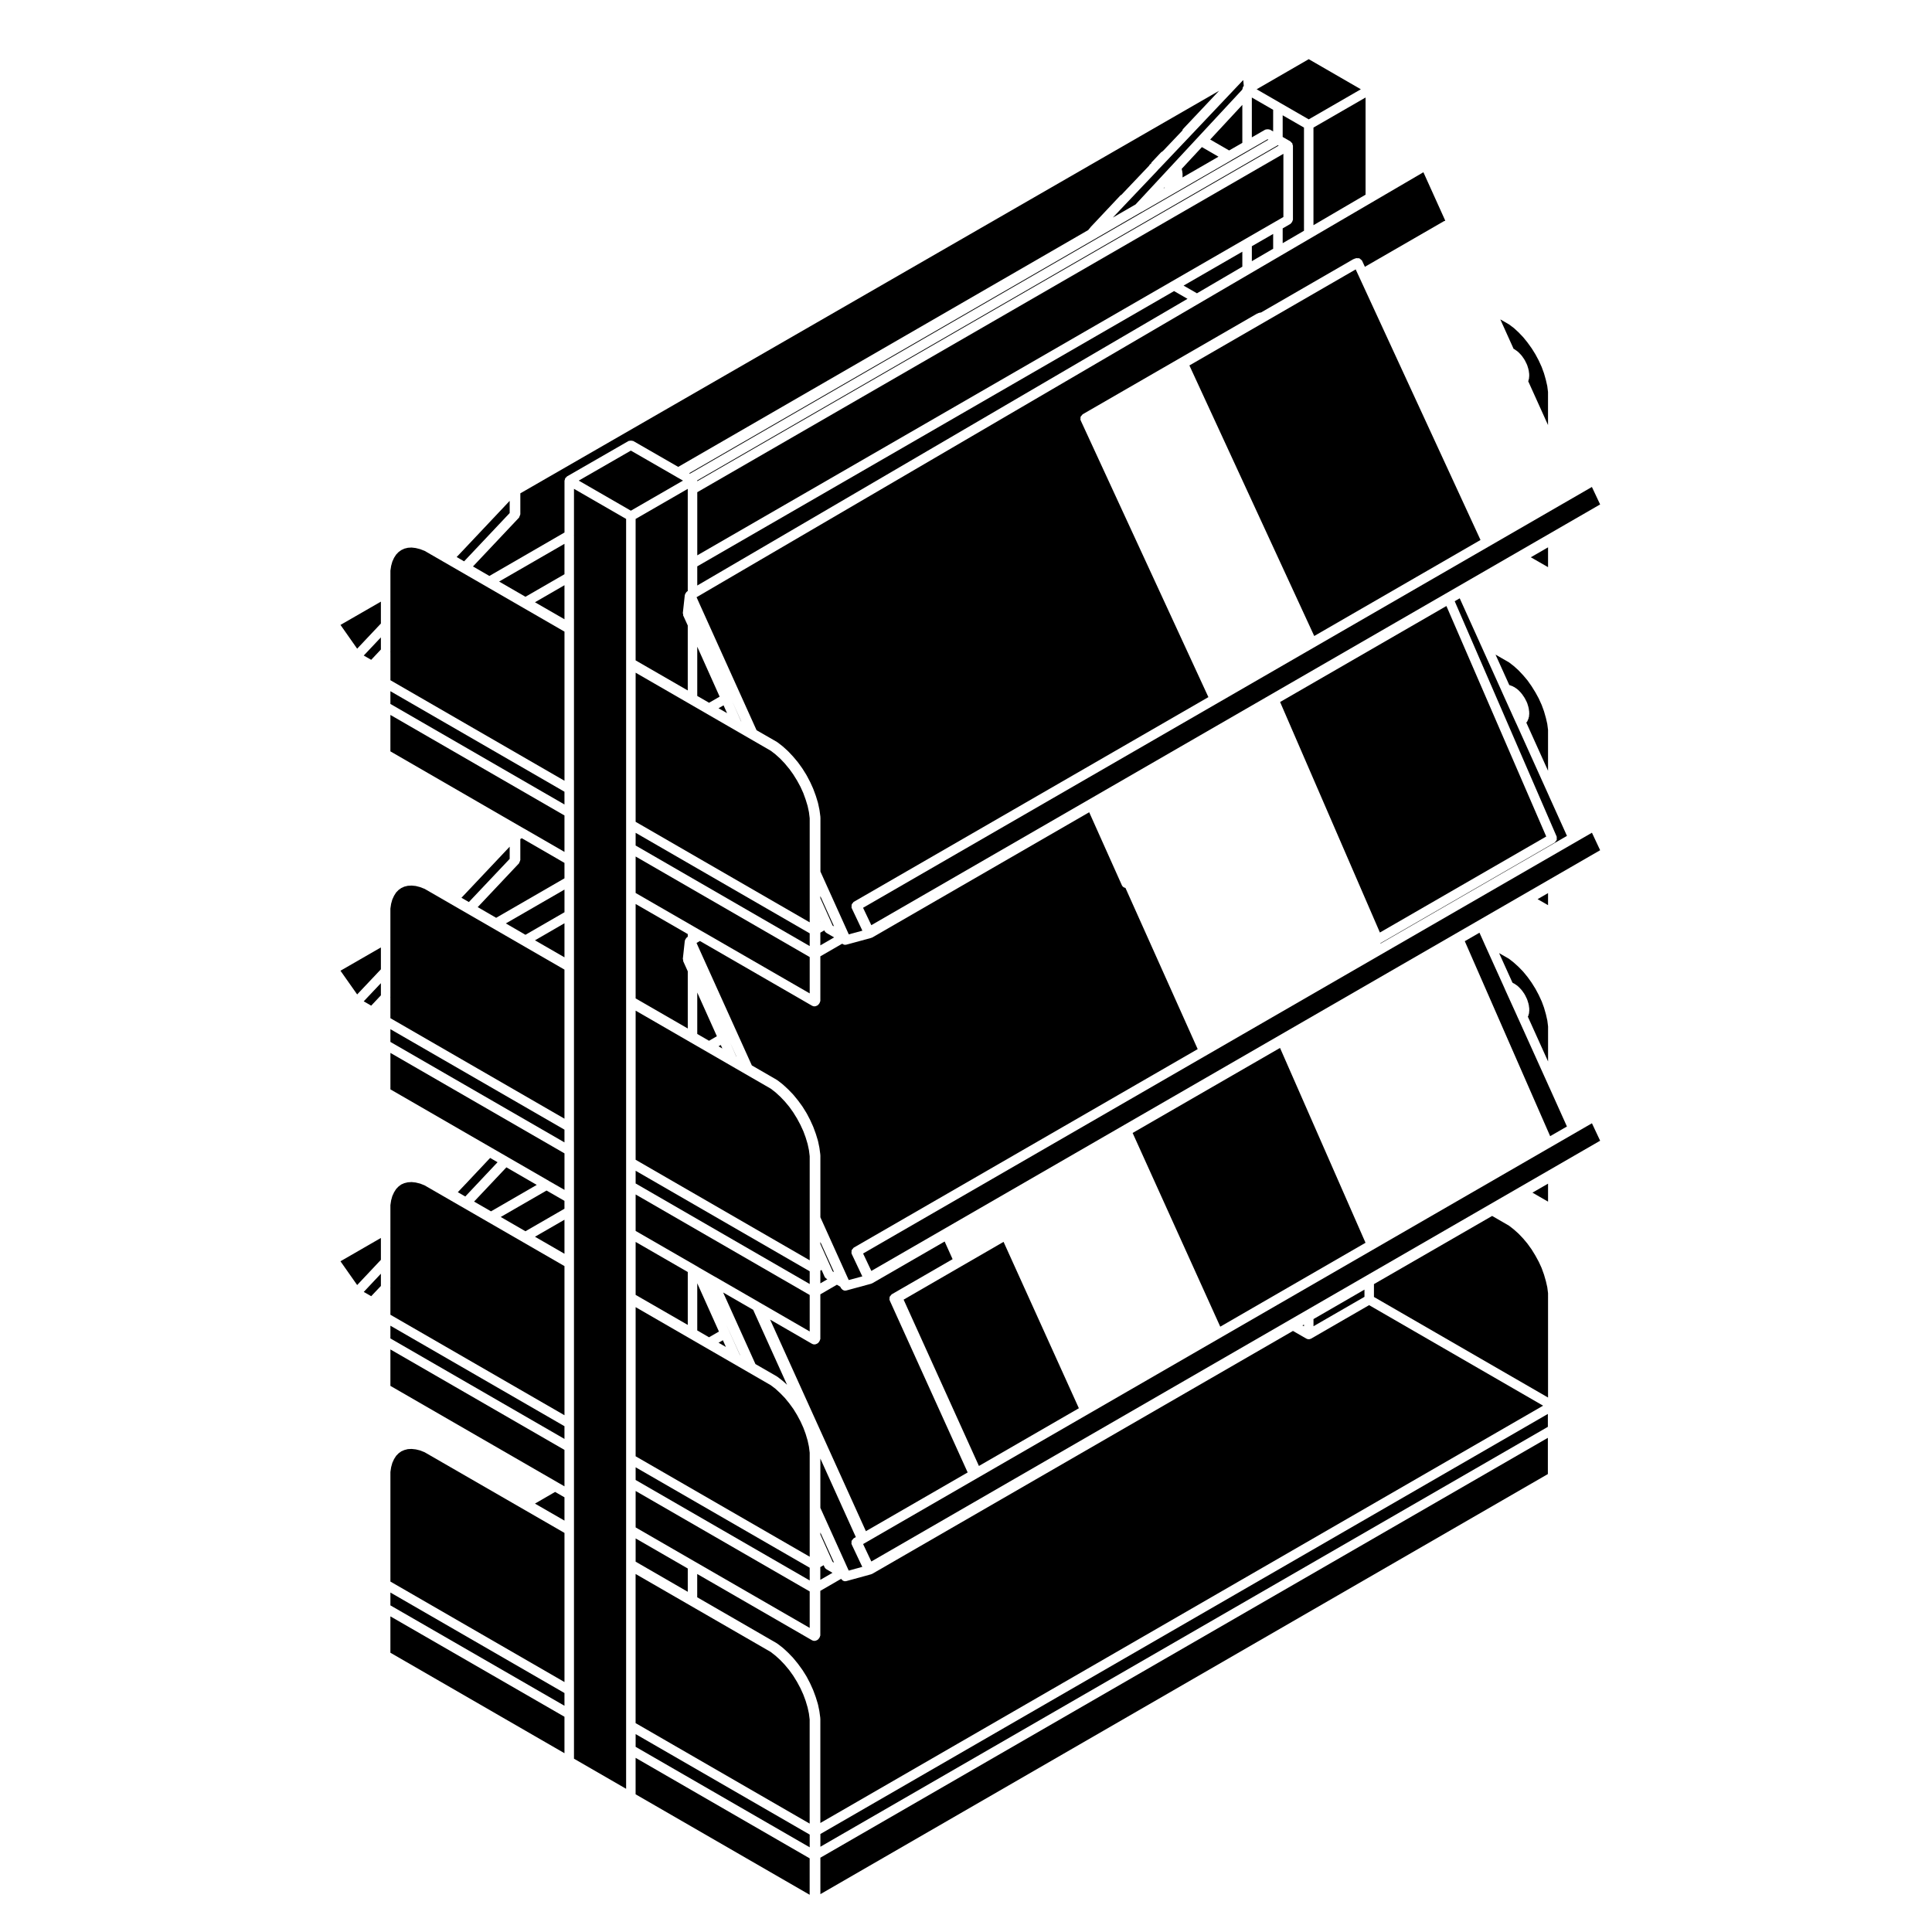
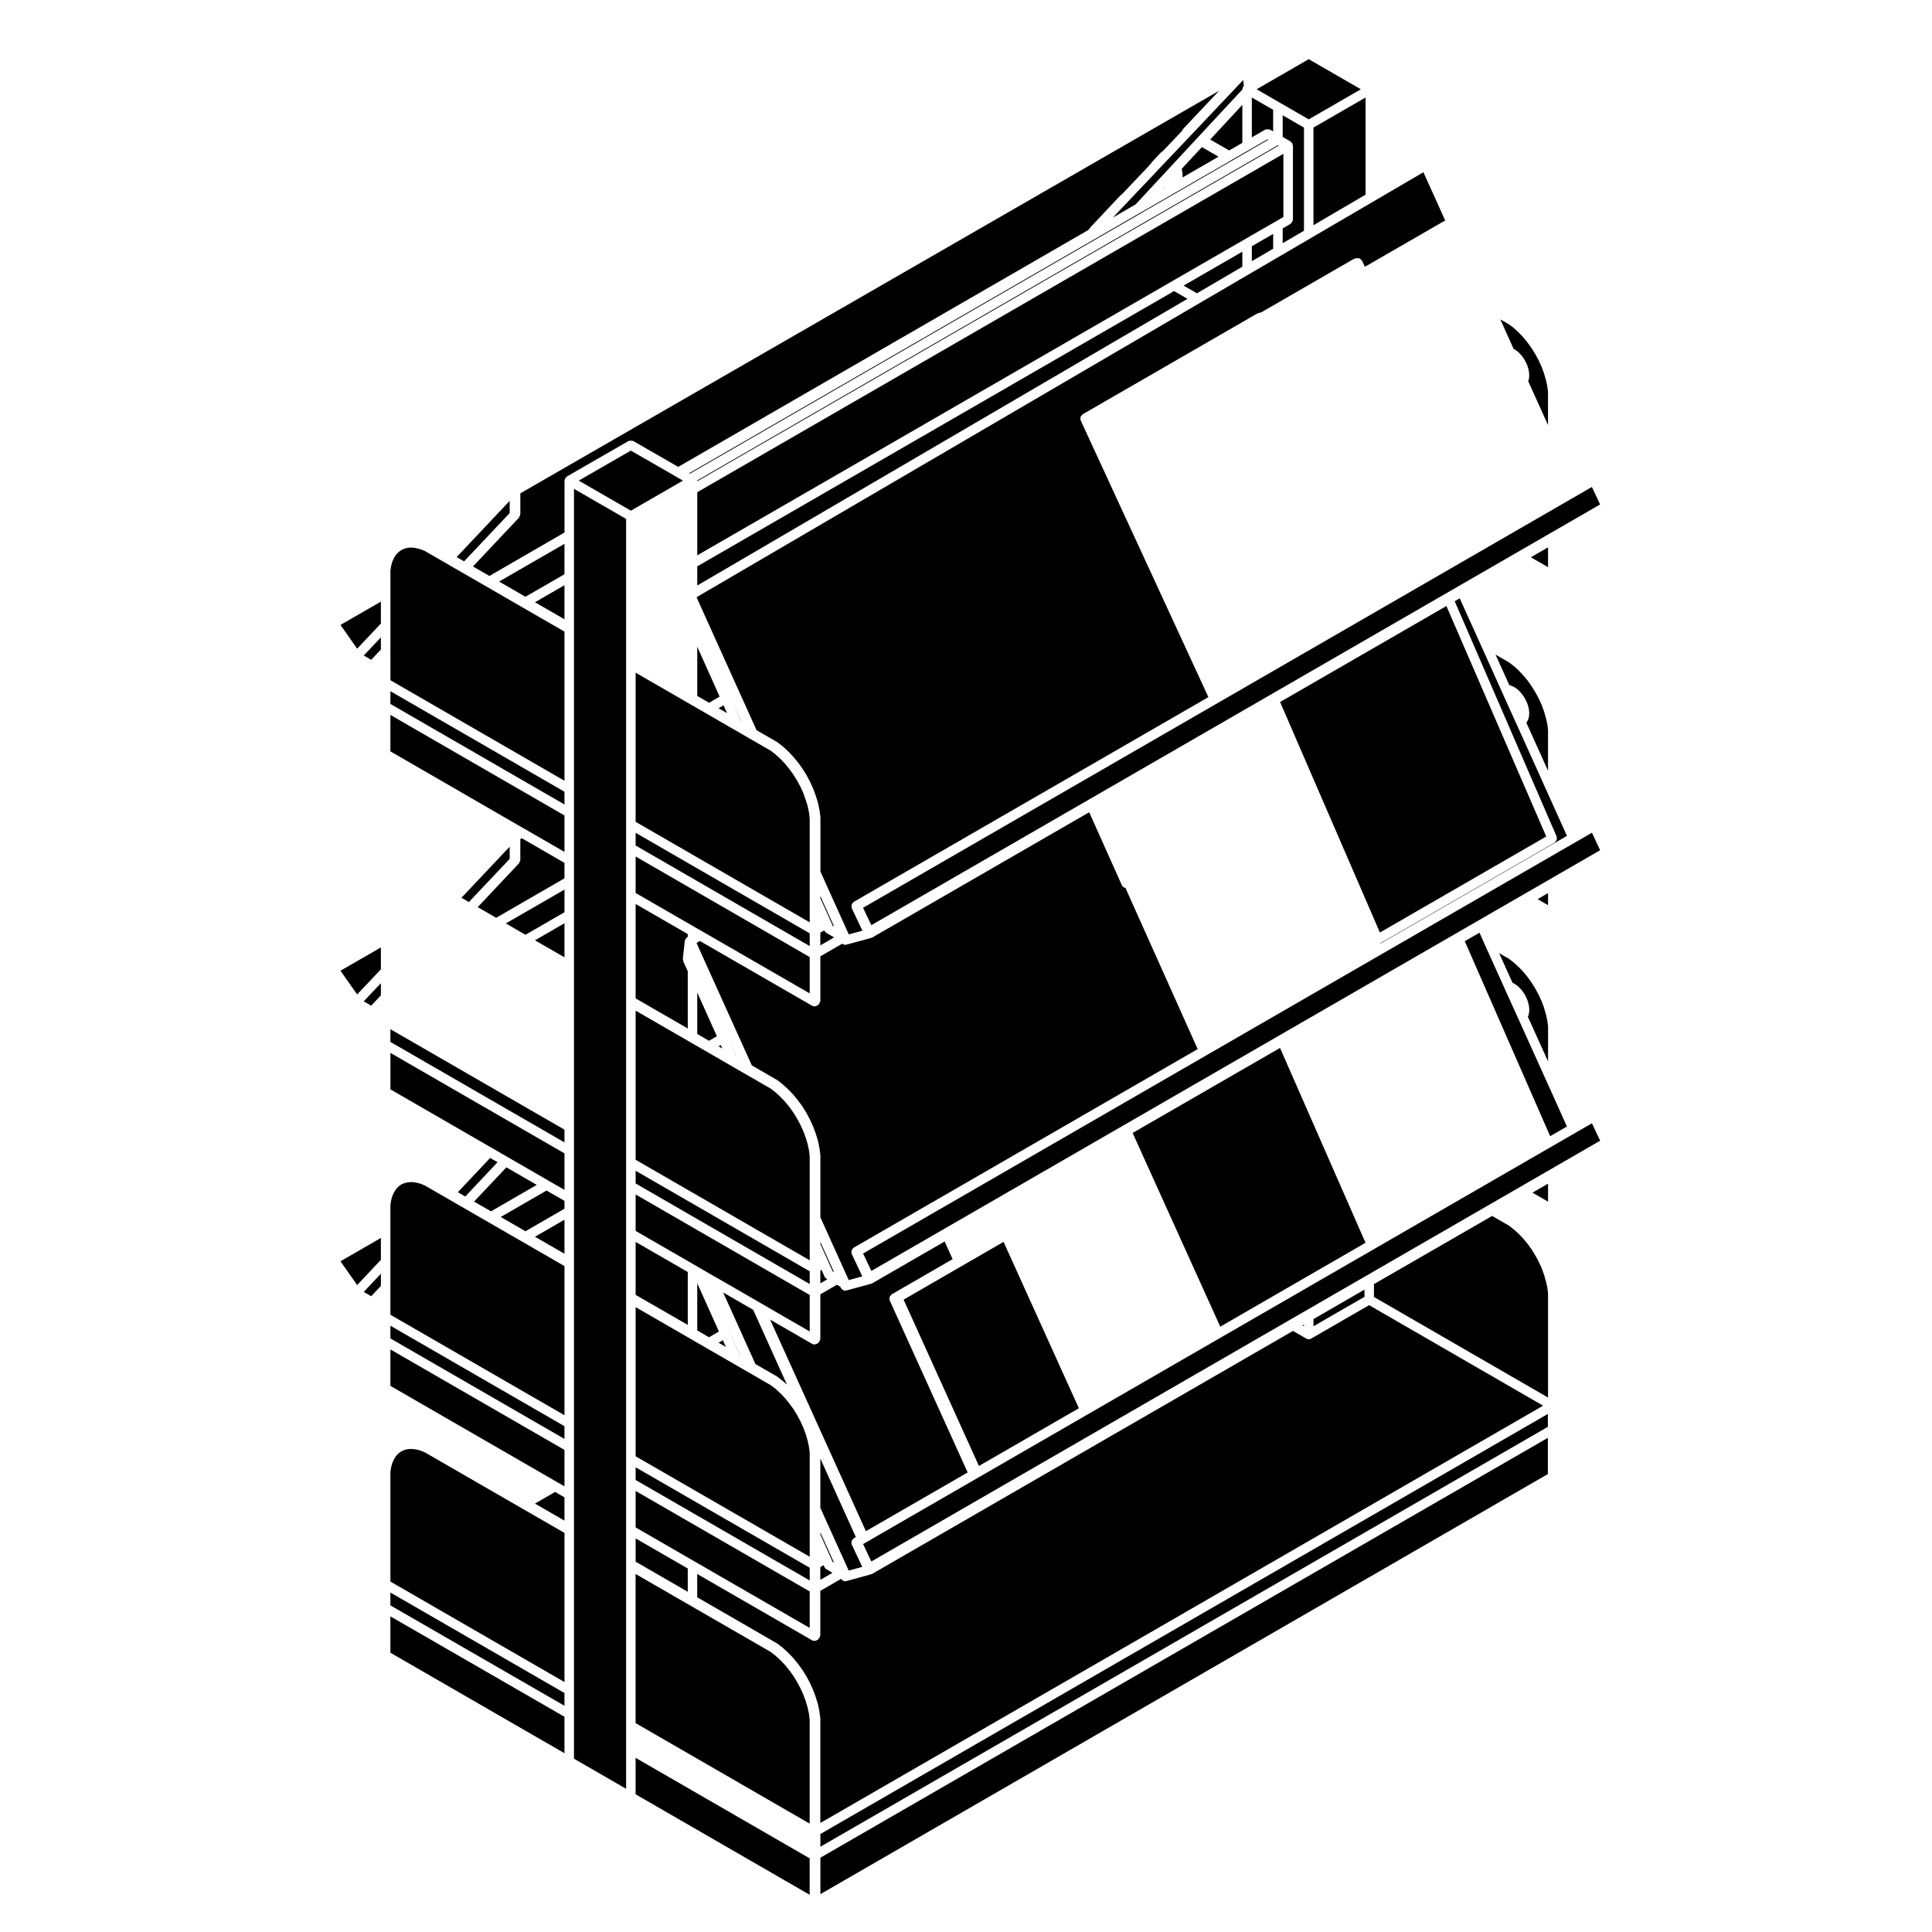
<svg xmlns="http://www.w3.org/2000/svg" fill="#000000" width="800px" height="800px" version="1.1" viewBox="144 144 512 512">
  <g>
    <path d="m310.72 260.85c0.152-0.066 0.297-0.066 0.465-0.066s0.309-0.004 0.457 0.059c0.059 0.023 0.117-0.004 0.172 0.023l11.922 6.863 108.7-62.785c0.031-0.039 0.016-0.098 0.051-0.125l0.258-0.281c0.016-0.023 0.039-0.035 0.055-0.059l0.105-0.109c0.023-0.031 0.012-0.082 0.039-0.105l8.004-8.508c0.004-0.004 0.012-0.004 0.016-0.012 0.055-0.055 0.141-0.055 0.207-0.102l7.371-7.758c0.098-0.242 0.281-0.402 0.504-0.551l0.012-0.012c0.047-0.086 0.047-0.18 0.105-0.258 0.012-0.012 0.004-0.023 0.016-0.035l0.152-0.156s0.004 0 0.004-0.004l2.414-2.562c0.086-0.09 0.207-0.082 0.301-0.137l0.051-0.055c0.023-0.035 0.004-0.082 0.031-0.105 0.047-0.055 0.117-0.055 0.168-0.102l5.019-5.289c0.004-0.012-0.004-0.023 0-0.035 0.012-0.02 0.035-0.02 0.047-0.039 0.051-0.102 0.016-0.203 0.102-0.293l0.203-0.215h0.004l-0.008-0.012 9.406-9.969-185.18 106.68v5.562c0 0.07-0.059 0.105-0.074 0.172-0.02 0.156-0.086 0.273-0.16 0.406-0.051 0.098-0.035 0.207-0.105 0.289l-12.211 12.949 4.348 2.516 19.906-11.512v-13.75c0-0.066 0.059-0.102 0.066-0.156 0.016-0.109 0.039-0.195 0.086-0.301 0.02-0.059-0.012-0.117 0.02-0.172 0.031-0.055 0.102-0.059 0.137-0.105 0.07-0.098 0.125-0.152 0.215-0.223 0.051-0.039 0.055-0.105 0.105-0.137l16.34-9.406c0.051-0.035 0.109-0.004 0.16-0.023z" />
    <path d="m296.11 285.37v0.473l-0.023 0.051 0.023 0.039v91.562l-0.016 0.043 0.016 0.035v232.5l13.816 7.977v-336.53l-13.816-7.973z" />
    <path d="m255.34 289.53-1.191-0.301-1.07-0.125-0.973 0.059-0.918 0.223-0.832 0.387-0.73 0.52-0.645 0.676-0.539 0.832-0.465 1.012-0.32 1.145-0.191 1.262v21.414l-0.027 0.059 0.016 0.062 0.012 0.02v7.492l46.129 26.641v-39.52l-37.051-21.395z" />
    <path d="m293.59 308.11v-9.023l-7.82 4.516z" />
    <path d="m283.25 302.15 10.34-5.969v-8.062l-17.32 9.996z" />
    <path d="m358.57 599.68-0.199-1.59-0.355-1.629-0.516-1.73-0.613-1.656-0.77-1.695-0.902-1.676-1.008-1.633-1.047-1.461-1.188-1.43-1.207-1.266-1.258-1.145-1.27-0.992-35.797-20.656v39.523l46.129 26.633z" />
    <path d="m323.5 270.51-0.004-0.004h-0.008l-0.32-0.188-0.004-0.004h-0.008l-0.023-0.023-0.027-0.016h-0.008l-0.031-0.016-0.004-0.004-0.004-0.008-0.379-0.219h-0.008l-11.484-6.613-13.816 7.953 13.816 7.969 13.809-7.969z" />
-     <path d="m312.45 606.93 46.129 26.625v-3.371l-46.129-26.629z" />
    <path d="m358.57 636.48-46.129-26.633v9.66l46.129 26.629z" />
    <path d="m276.7 466.51 6.547 3.785 10.34-5.969v-2.09l-4.746-2.731z" />
    <path d="m247.46 420.12 46.129 26.625v-3.371l-46.129-26.629z" />
    <path d="m247.46 432.69 26.824 15.492 4.219 2.43c0.004 0 0.004 0.004 0.004 0.012 0.004 0 0.012-0.004 0.016 0l0.102 0.059v0.004l10.363 5.984 0.387 0.211c0.031 0.016 0.031 0.055 0.059 0.074 0.012 0.004 0.023 0 0.035 0.004l4.125 2.367v-9.672l-46.129-26.625v9.66z" />
    <path d="m361.4 599.43v27.68l191.54-110.59-46.113-26.641-15.367 8.871h-0.012c-0.188 0.105-0.402 0.168-0.621 0.168-0.215 0-0.434-0.059-0.621-0.168h-0.012l-3.547-2.039-111.47 64.359c-0.016 0.012-0.035 0.004-0.051 0.016-0.012 0.004-0.012 0.016-0.02 0.02-0.051 0.023-0.105 0.02-0.16 0.039-0.023 0.012-0.035 0.039-0.066 0.051l-6.574 1.805c-0.109 0.031-0.227 0.047-0.332 0.047-0.258 0-0.5-0.098-0.711-0.238-0.07-0.051-0.105-0.125-0.168-0.191-0.07-0.07-0.141-0.125-0.191-0.211l-5.512 3.184v11.844c0 0.07-0.066 0.105-0.074 0.172-0.02 0.16-0.09 0.281-0.172 0.422-0.09 0.145-0.156 0.266-0.297 0.363-0.051 0.039-0.055 0.109-0.109 0.141l-0.289 0.156c-0.004 0-0.012 0.004-0.012 0.004l-0.012 0.004c-0.191 0.105-0.398 0.156-0.605 0.156-0.215 0-0.434-0.055-0.629-0.168l-30.426-17.562v6.172l21.105 12.188c0.031 0.016 0.031 0.055 0.055 0.074 0.023 0.016 0.055 0 0.082 0.02l1.371 1.047c0.02 0.016 0.016 0.039 0.031 0.055 0.02 0.016 0.047 0.004 0.059 0.02l1.32 1.215c0.012 0.012 0.004 0.023 0.016 0.035 0.012 0.012 0.031 0.004 0.039 0.016l1.289 1.336c0.016 0.016 0.012 0.039 0.02 0.055 0.016 0.016 0.039 0.012 0.051 0.023l1.211 1.477c0.012 0.012 0.004 0.031 0.012 0.039 0.012 0.012 0.023 0.012 0.035 0.02l1.148 1.578c0.012 0.016 0 0.031 0.012 0.039 0.012 0.016 0.031 0.016 0.039 0.031l1.039 1.656c0.012 0.016 0 0.035 0.012 0.051 0.012 0.016 0.031 0.02 0.039 0.035l0.91 1.738c0.004 0.016-0.004 0.031 0.004 0.039 0.004 0.012 0.02 0.016 0.023 0.023l0.801 1.77c0.012 0.02-0.004 0.035 0 0.055 0.012 0.016 0.031 0.02 0.035 0.035l0.656 1.785c0.004 0.012-0.004 0.02 0 0.035 0.004 0.012 0.02 0.016 0.023 0.031l0.543 1.785c0.004 0.02-0.012 0.039-0.004 0.066 0.004 0.02 0.031 0.031 0.035 0.051l0.367 1.762c0.004 0.016-0.012 0.031-0.012 0.051 0.004 0.016 0.02 0.02 0.023 0.039l0.227 1.715c0.004 0.035-0.023 0.055-0.023 0.09 0.008 0.012 0.039 0.031 0.039 0.059z" />
-     <path d="m255.32 379.09-1.148-0.297-1.09-0.105-1.008 0.055-0.93 0.227-0.785 0.355-0.742 0.527-0.641 0.66-0.539 0.848-0.473 1.023-0.316 1.133-0.191 1.277v23.48l-0.027 0.055 0.016 0.066 0.012 0.02v5.414l46.129 26.633v-39.504l-37.051-21.398z" />
    <path d="m293.59 397.7v-9.027l-7.82 4.519z" />
    <path d="m281.89 366.36v5.562c0 0.051-0.047 0.082-0.051 0.121-0.02 0.168-0.102 0.289-0.176 0.43-0.051 0.105-0.035 0.227-0.117 0.312l-10.949 11.613 4.891 2.828 18.102-10.461v-4.09l-11.309-6.535z" />
    <path d="m247.46 330.55 46.129 26.645v-3.379l-46.129-26.641z" />
    <path d="m247.46 343.12 35.02 20.238 0.406 0.223 0.008 0.012h0.012l10.684 6.172v-9.66l-46.129-26.641z" />
    <path d="m283.25 391.73 10.344-5.977v-6.004l-15.539 8.969z" />
    <path d="m374.91 389.18 193.14-111.5-2.18-4.629-193.15 111.52z" />
    <path d="m489.17 495.25 0.395 0.227v-0.453z" />
    <path d="m530.84 302.56-1.328 0.77 27.02 62.375c0.059 0.137-0.004 0.277 0.004 0.418 0.012 0.16 0.059 0.312 0.012 0.469-0.055 0.16-0.18 0.25-0.293 0.379-0.098 0.105-0.121 0.258-0.25 0.328l-46.195 26.672 0.035 0.086 49.418-28.535-4.602-10.195s-0.004 0-0.004-0.004l-0.301-0.684-8.508-18.867c-0.004-0.004-0.012-0.004-0.012-0.012l-0.395-0.855v-0.016c-0.004-0.004-0.012-0.004-0.012-0.012l-3.059-6.766v-0.004s-0.004 0-0.004-0.004l-0.395-0.887v-0.004l-5.527-12.242-0.004-0.004-0.215-0.48v-0.004z" />
    <path d="m554.25 380.68-2.773 1.605 2.773 1.594z" />
    <path d="m565.88 364.68-193.15 111.51 2.184 4.617 193.14-111.49z" />
    <path d="m483.24 330.04 26.449 61.086 44.078-25.445-26.453-61.082z" />
    <path d="m293.59 476.26v-9.02l-7.816 4.508z" />
    <path d="m547.68 322.98-1.273-1.352-1.23-1.109-1.254-0.973-3.594-2.07 3.664 8.105c0.039 0.012 0.082-0.02 0.117-0.004l0.867 0.336c0.051 0.02 0.059 0.074 0.102 0.102 0.051 0.023 0.105 0 0.152 0.031l0.906 0.613c0.047 0.031 0.039 0.09 0.082 0.121 0.039 0.031 0.098 0.02 0.125 0.055l0.812 0.855c0.023 0.023 0.016 0.07 0.035 0.098 0.023 0.031 0.066 0.023 0.086 0.055l0.715 1.027c0.02 0.023 0.004 0.059 0.02 0.09s0.055 0.031 0.07 0.059l0.559 1.102c0.02 0.035-0.004 0.074 0.012 0.109 0.016 0.035 0.066 0.051 0.074 0.09l0.352 1.16c0.012 0.039-0.02 0.074-0.012 0.105 0.012 0.039 0.051 0.055 0.055 0.098l0.145 1.094c0.004 0.055-0.039 0.09-0.039 0.141 0.004 0.051 0.051 0.086 0.047 0.137l-0.09 0.961c-0.004 0.082-0.074 0.121-0.102 0.191-0.016 0.066 0.023 0.121 0 0.188l-0.328 0.77c-0.047 0.105-0.141 0.168-0.211 0.25-0.023 0.035-0.02 0.082-0.047 0.105l5.75 12.742v-10.832l-0.203-1.586-0.367-1.594-0.508-1.773-0.605-1.652-0.781-1.723-0.875-1.605-1.027-1.656-1.082-1.531z" />
    <path d="m554.2 518.71-192.79 111.32v3.375l192.79-111.28z" />
    <path d="m537.36 394.05-0.199-0.457-1.086-2.418-3.891 2.25 22.625 51.668 4.445-2.559-4.59-10.207-0.012-0.012-0.297-0.656v-0.008l-8.02-17.762-0.012-0.008-0.426-0.957v-0.004l-2.734-6.012v-0.004l-0.008-0.008-0.434-0.977v-0.004l-0.008-0.02v-0.012l-5.34-11.809v-0.004z" />
    <path d="m554.25 486.72-0.203-1.59-0.367-1.602-0.5-1.738-0.641-1.773-0.734-1.602-0.918-1.688-0.984-1.605-1.09-1.516-1.133-1.359-1.23-1.297-1.27-1.137-1.27-0.992-4.473-2.586-31.324 18.066v3.406l46.137 26.652z" />
    <path d="m492.09 493.57v1.898l13.508-7.793v-1.914z" />
    <path d="m554.2 525.04-192.79 111.27v9.66l192.79-111.33z" />
    <path d="m549.87 404.38-1.031-1.441-1.195-1.457-1.195-1.234-1.273-1.152-1.273-1.004-2.625-1.508 3.547 7.844 0.188 0.082c0.047 0.02 0.055 0.074 0.098 0.098 0.047 0.023 0.098 0 0.133 0.031l0.906 0.613c0.047 0.031 0.039 0.086 0.082 0.117 0.035 0.031 0.09 0.02 0.121 0.055l0.812 0.848c0.023 0.023 0.016 0.066 0.035 0.09 0.023 0.031 0.066 0.023 0.086 0.055l0.715 1.008c0.02 0.031 0.004 0.07 0.023 0.105 0.016 0.031 0.059 0.031 0.074 0.066l0.559 1.133c0.02 0.035-0.004 0.07 0.012 0.105 0.012 0.035 0.055 0.047 0.066 0.082l0.352 1.145c0.012 0.039-0.02 0.07-0.012 0.105 0.012 0.035 0.055 0.059 0.059 0.102l0.145 1.09c0.004 0.055-0.039 0.098-0.039 0.141 0.004 0.051 0.051 0.09 0.047 0.137l-0.09 0.973c-0.004 0.082-0.074 0.117-0.098 0.191-0.02 0.07 0.023 0.133-0.004 0.195l-0.195 0.449 5.356 11.859v-9.289l-0.195-1.547-0.371-1.648-0.508-1.773-0.594-1.621-0.797-1.734-0.891-1.664z" />
    <path d="m483.22 421.71-39.062 22.535 23.223 51.336 38.496-22.234z" />
    <path d="m554.25 457.68-4.133 2.383 4.133 2.383z" />
    <path d="m565.88 441.68-193.15 111.51 2.184 4.621 193.14-111.51z" />
    <path d="m340.09 503.11 0.043 0.02-3.809-8.402 0.965 2.148v0.008z" />
    <path d="m361.4 484.1 1.863-1.082-0.227-0.133c-0.012-0.004-0.012-0.016-0.016-0.02-0.215-0.125-0.398-0.312-0.508-0.555l-0.789-1.773-0.324 0.188z" />
    <path d="m364.65 480.91 0.371 0.207-3.621-7.996v0.531l2.055 4.578z" />
    <path d="m364.65 389.28 0.375 0.211-3.625-8.016v0.535l2.801 6.238v0.004z" />
    <path d="m312.45 487.16 13.816 7.957v-14.023l-13.816-7.973z" />
    <path d="m349.89 508.77c0.031 0.016 0.031 0.055 0.055 0.07 0.023 0.02 0.059 0.004 0.086 0.023l1.371 1.059c0.016 0.012 0.012 0.035 0.023 0.047 0.016 0.016 0.039 0.004 0.055 0.02l1.09 0.984-8.973-19.859-7.957-4.594 8.559 18.969z" />
    <path d="m482.04 202.71 2.074-1.203v-16.742l-155.33 89.676v16.73l125.72-72.578 19.359-11.172 8.164-4.711z" />
    <path d="m361.4 388.25 0.031-0.016-0.031-0.07z" />
    <path d="m481.4 209.92v-3.926l-5.648 3.258v3.961z" />
    <path d="m328.78 496.58 3.121 1.812 2.625-1.516-5.746-12.797z" />
    <path d="m489.57 177.81-5.648-3.254v5.734l2.086 1.203c0.055 0.031 0.059 0.102 0.105 0.137 0.098 0.07 0.152 0.133 0.223 0.223 0.039 0.047 0.105 0.051 0.137 0.105 0.031 0.055 0 0.109 0.02 0.172 0.047 0.105 0.07 0.188 0.086 0.301 0.012 0.059 0.066 0.102 0.066 0.156v19.645c0 0.066-0.059 0.102-0.066 0.156-0.02 0.168-0.098 0.281-0.176 0.43-0.09 0.145-0.152 0.273-0.289 0.367-0.051 0.039-0.051 0.105-0.105 0.133l-2.086 1.211v3.914l5.648-3.289z" />
    <path d="m361.4 394.53 3.652-2.109-2.012-1.16c-0.012-0.004-0.012-0.016-0.016-0.02-0.215-0.133-0.398-0.312-0.508-0.559l-0.055-0.125-1.062 0.609z" />
    <path d="m255.36 457.67-1.219-0.297-1.039-0.113-1.023 0.062-0.934 0.227-0.789 0.34-0.73 0.535-0.645 0.668-0.539 0.852-0.473 1.027-0.316 1.133-0.191 1.266v21.922l-0.02 0.051 0.008 0.066 0.012 0.02v6.992l46.129 26.629v-39.523l-37.07-21.395z" />
    <path d="m328.78 418.01 3.121 1.805 2.078-1.203-5.199-11.578z" />
    <path d="m335.43 421.86-0.414-0.93-0.598 0.348z" />
    <path d="m312.45 451.35 46.129 26.641v-27.59l-0.199-1.598-0.348-1.629-0.523-1.734-0.602-1.637-0.797-1.73-0.887-1.656-1.008-1.629-1.07-1.5-1.137-1.363-1.234-1.293-1.277-1.168-1.234-0.953-35.812-20.68z" />
    <path d="m473.23 214.68v-3.977l-15.57 8.984 3.543 2.039z" />
    <path d="m335.57 499.18-1.145 0.66 1.949 1.117z" />
    <path d="m312.45 470.21 15.703 9.059 0.008 0.008h0.008l1.312 0.781h0.004l3.668 2.117h0.004l0.281 0.156 0.027 0.031 0.051 0.004 11.688 6.75 0.004 0.008 0.75 0.434h0.008l12.613 7.293v-9.664l-46.129-26.641z" />
    <path d="m339.17 424.02-1.738-3.848 1.691 3.82z" />
    <path d="m312.45 457.63 46.129 26.648v-3.375l-46.129-26.641z" />
    <path d="m312.45 408.59 13.816 7.969v-15.148l-1.199-2.656c-0.051-0.105 0.004-0.223-0.012-0.332-0.02-0.109-0.105-0.203-0.098-0.316l0.523-4.785c0.004-0.035 0.035-0.055 0.047-0.09 0.012-0.055 0.016-0.098 0.031-0.145 0.031-0.102 0.105-0.156 0.16-0.246 0.016-0.023 0.023-0.055 0.039-0.082 0.012-0.016 0.016-0.031 0.023-0.051 0.086-0.121 0.156-0.223 0.281-0.309 0.016-0.004 0.016-0.023 0.031-0.035l0.168-0.102 0.004-0.727-13.816-7.969z" />
    <path d="m247.46 581.99 46.129 26.629v-9.66l-46.129-26.605z" />
    <path d="m279.07 368.38-10.758 11.398-2.023 2.141 1.965 1.133 10.816-11.438z" />
    <path d="m286.24 458.01-8.039-4.652-8.566 9.074 4.492 2.586z" />
    <path d="m328.78 294.09v5.078l129.92-75.977-3.562-2.051z" />
    <path d="m247.46 569.44 46.129 26.605v-3.375l-46.129-26.633z" />
    <path d="m247.46 498.7 46.129 26.629v-3.371l-46.129-26.633z" />
    <path d="m255.33 528.38-1.133-0.277-1.121-0.121-0.996 0.051-0.922 0.238-0.812 0.348-0.711 0.52-0.652 0.668-0.547 0.855-0.461 1.004-0.32 1.145-0.191 1.273v29.047l46.129 26.629v-39.523l-37.07-21.383z" />
    <path d="m247.46 511.27 44.277 25.555 1.852 1.066v-9.652l-46.129-26.625z" />
    <path d="m285.77 542.47 7.82 4.508v-6.176l-2.481-1.426z" />
    <path d="m268.33 456.77-0.004 0.008-1.016 1.078-0.008 0.004-1.977 2.082 1.977 1.145 8.555-9.086-1.969-1.133z" />
    <path d="m475.75 180.4 3.551-2.047c0.055-0.031 0.109 0 0.168-0.02 0.152-0.07 0.293-0.066 0.457-0.066 0.168 0 0.309-0.004 0.457 0.059 0.059 0.023 0.121-0.004 0.176 0.023l0.836 0.484 0.004-5.734-5.648-3.254z" />
    <path d="m326.64 269.41 0.195 0.117 153.29-88.504-0.199-0.113-4.812 2.773-4.742 2.723-0.246 0.168-0.043 0.016-0.008 0.004-0.02 0.023-23.004 13.281-0.023 0.008-0.008 0.008-0.648 0.352-11.762 6.805z" />
    <path d="m477.02 167.66 6.273 3.625 7.535 4.348 13.809-7.973-13.809-7.981z" />
    <path d="m328.78 271.37v0.164l154.07-88.941-0.195-0.117-153.9 88.848z" />
    <path d="m505.89 195.59v-25.75l-13.809 7.969v25.867z" />
    <path d="m459.41 180.05c-0.008 0-0.008 0.004 0 0l-5.332 5.613-0.379 0.414c-0.004 0.004-0.012 0-0.016 0.012-0.004 0-0.004 0.004-0.004 0.004l-2.523 2.648c-0.012 0.012-0.023 0.004-0.035 0.016s-0.004 0.023-0.016 0.035c-0.016 0.016-0.047 0.012-0.066 0.023-0.012 0.016-0.004 0.031-0.016 0.047l-0.352 0.406c-0.004 0.004-0.016 0.004-0.023 0.012-0.004 0.012 0 0.02-0.012 0.031l-7.867 8.281-3.856 4.066 6.035-3.488 28.273-30.434v-0.082c0-0.059 0.055-0.098 0.066-0.152 0.016-0.109 0.039-0.195 0.082-0.309 0.023-0.055-0.004-0.117 0.023-0.172 0.031-0.055 0.102-0.059 0.137-0.105 0.039-0.055 0.035-0.121 0.086-0.16l-0.145-1.551-14.062 14.844c0.004-0.004 0-0.004 0 0z" />
    <path d="m279.07 279.96v-3.227l-10.758 11.406-1.012 1.074-2.281 2.406 1.973 1.141z" />
    <path d="m452.7 193.73c-0.047-0.02-0.098-0.016-0.137-0.039l-0.23 0.25z" />
    <path d="m473.23 181.86v-10.066l-8.52 9.18 5.019 2.898z" />
    <path d="m457.36 191.04 9.551-5.516-4.398-2.543-5.344 5.754 0.191 0.992c0.012 0.047-0.031 0.074-0.023 0.117 0.004 0.039 0.051 0.074 0.051 0.117v1.008c0 0.027-0.023 0.047-0.027 0.07z" />
    <path d="m312.45 380.65 15.703 9.062 1.895 1.094 0.023 0.027 0.047 0.004 28.461 16.422v-9.633l-46.129-26.645z" />
    <path d="m312.45 536.21 46.129 26.629v-3.371l-46.129-26.621z" />
    <path d="m365.03 558.12-3.625-8v0.539l2.609 5.824 0.641 1.426z" />
    <path d="m554.25 289.05-4.566 2.633 4.566 2.621z" />
    <path d="m244.94 303.44-10.707 6.168 4.418 6.301 6.289-6.664z" />
    <path d="m244.94 472.07-10.711 6.18 4.422 6.301 6.289-6.684z" />
    <path d="m244.94 484.79v-3.246l-4.543 4.828 1.973 1.133z" />
    <path d="m244.94 395.08-10.711 6.172 4.422 6.285 6.289-6.66z" />
    <path d="m244.94 404.55-4.551 4.812 1.98 1.148 2.57-2.734z" />
    <path d="m244.94 312.91-4.543 4.812 1.973 1.137 2.57-2.731z" />
    <path d="m312.45 529.93 46.129 26.621v-27.566l-0.199-1.602-0.355-1.637-0.516-1.738-0.613-1.66-0.77-1.691-0.922-1.715-0.945-1.539-1.129-1.547-1.129-1.375-1.227-1.27-1.27-1.172-1.246-0.945-35.809-20.688z" />
    <path d="m547.67 233.37-1.258-1.316-1.203-1.102-1.281-0.969-2.332-1.344 3.531 7.824c0.035 0.02 0.082 0 0.109 0.023l0.906 0.621c0.039 0.023 0.035 0.082 0.074 0.109 0.035 0.023 0.086 0.016 0.117 0.051l0.812 0.836c0.023 0.023 0.016 0.07 0.039 0.098 0.023 0.031 0.07 0.031 0.09 0.059l0.715 1.02c0.02 0.031 0.004 0.07 0.023 0.105 0.016 0.023 0.055 0.031 0.07 0.059l0.559 1.125c0.02 0.035-0.004 0.074 0.012 0.105 0.012 0.035 0.055 0.047 0.066 0.082l0.352 1.145c0.012 0.039-0.02 0.07-0.012 0.105 0.012 0.035 0.055 0.059 0.059 0.102l0.145 1.094c0.004 0.055-0.039 0.098-0.039 0.141 0.004 0.051 0.051 0.09 0.047 0.137l-0.09 0.961c-0.004 0.082-0.074 0.117-0.098 0.191-0.02 0.066 0.023 0.125-0.004 0.191l-0.09 0.203 5.25 11.621v-8.77l-0.195-1.551-0.395-1.727-0.488-1.703-0.605-1.648-0.801-1.754-0.867-1.617-0.973-1.562-1.133-1.57z" />
    <path d="m312.45 361.79 46.129 26.641v-27.594l-0.199-1.602-0.348-1.633-0.512-1.676-0.648-1.789-0.754-1.656-0.875-1.609-1.027-1.656-1.035-1.441h-0.008l-1.203-1.461-1.195-1.258-1.293-1.164-1.219-0.938-35.812-20.688z" />
    <path d="m340.44 335.18-2.469-5.477 2.418 5.445z" />
    <path d="m335.75 330.92-1.332 0.77 2.262 1.305z" />
    <path d="m328.78 328.43 3.129 1.809 2.805-1.621-5.934-13.234z" />
-     <path d="m325.52 301.61c0.012-0.055 0.023-0.098 0.039-0.145 0.031-0.105 0.105-0.168 0.16-0.262 0.016-0.031 0.031-0.059 0.047-0.09 0.09-0.133 0.156-0.246 0.281-0.332 0.016-0.004 0.016-0.02 0.023-0.031l0.191-0.117v-27.078l-13.816 7.969v37.484l13.816 7.969v-17.215l-1.199-2.629c-0.055-0.109 0.004-0.227-0.016-0.344-0.016-0.105-0.105-0.195-0.09-0.312l0.523-4.785c0.008-0.043 0.035-0.051 0.039-0.082z" />
    <path d="m370.01 383.3c0.082-0.09 0.102-0.211 0.207-0.277l94.02-54.277-33.848-73.34c-0.016-0.031 0.012-0.066-0.004-0.098-0.016-0.047-0.066-0.07-0.074-0.109-0.031-0.117 0.047-0.215 0.047-0.328 0.004-0.125-0.047-0.242-0.004-0.363 0.02-0.055 0.051-0.098 0.082-0.145 0.059-0.133 0.168-0.207 0.277-0.312 0.082-0.082 0.102-0.195 0.195-0.258l46.266-26.707c0.055-0.031 0.117 0 0.176-0.023 0.055-0.023 0.082-0.09 0.137-0.105l0.555-0.141c0.039-0.012 0.07 0.02 0.105 0.016l24.52-14.16c0.055-0.031 0.117 0 0.176-0.023 0.051-0.02 0.07-0.086 0.125-0.102l0.527-0.141c0.105-0.031 0.203 0.039 0.312 0.039 0.133 0 0.25-0.047 0.379-0.004 0.059 0.02 0.105 0.051 0.156 0.082 0.133 0.059 0.195 0.168 0.301 0.273 0.086 0.082 0.207 0.102 0.273 0.203 0.012 0.02 0 0.039 0.012 0.059 0.004 0.02 0.031 0.02 0.039 0.039l0.742 1.605 20.988-12.113c0.055-0.031 0.117 0 0.172-0.023 0.055-0.02 0.074-0.086 0.133-0.102h0.004l-5.789-12.82-192.62 112.62 0.746 1.668 15.156 33.582 5.387 3.094c0.031 0.016 0.031 0.055 0.055 0.07 0.023 0.02 0.059 0.004 0.086 0.023l1.371 1.059c0.016 0.016 0.016 0.039 0.031 0.051 0.016 0.016 0.035 0.004 0.051 0.02l1.32 1.199c0.012 0.012 0.012 0.031 0.02 0.047 0.016 0.012 0.035 0.004 0.051 0.02l1.289 1.367c0.012 0.012 0.004 0.031 0.016 0.039 0.012 0.016 0.023 0.012 0.035 0.02l1.211 1.445c0.012 0.016 0.004 0.035 0.016 0.047 0.012 0.016 0.035 0.016 0.047 0.031l1.148 1.598c0.012 0.016 0 0.031 0.012 0.047 0.012 0.012 0.023 0.012 0.035 0.023l1.039 1.668c0.012 0.016 0 0.035 0.012 0.051 0.004 0.016 0.023 0.016 0.035 0.031l0.91 1.727c0.004 0.012-0.004 0.023 0.004 0.035 0.004 0.016 0.023 0.016 0.031 0.031l0.801 1.773c0.012 0.02-0.004 0.035 0 0.055 0.012 0.016 0.031 0.02 0.035 0.035l0.656 1.785c0.004 0.012-0.004 0.02 0 0.035 0.004 0.012 0.02 0.016 0.023 0.031l0.543 1.785c0.004 0.02-0.012 0.039-0.004 0.066 0.004 0.02 0.023 0.023 0.031 0.047l0.367 1.738c0.004 0.02-0.016 0.031-0.012 0.051 0.004 0.02 0.023 0.031 0.031 0.051l0.227 1.719c0.004 0.031-0.023 0.055-0.023 0.086 0.004 0.031 0.035 0.051 0.035 0.082v14.375l7.512 16.637 3.606-0.977-0.238-0.488v-0.012l-2.574-5.441c-0.016-0.023 0.004-0.055-0.004-0.086-0.016-0.039-0.055-0.059-0.07-0.102-0.035-0.117 0.039-0.227 0.039-0.344 0-0.133-0.051-0.25-0.012-0.379 0.016-0.051 0.047-0.086 0.066-0.125 0.043-0.176 0.156-0.254 0.266-0.359z" />
    <path d="m375.18 484.07c-0.02 0.012-0.039 0.004-0.059 0.016-0.012 0.004-0.012 0.023-0.023 0.031-0.055 0.023-0.105 0.02-0.16 0.035-0.023 0.012-0.031 0.039-0.055 0.047l-6.574 1.785c-0.105 0.031-0.223 0.047-0.328 0.047-0.258 0-0.5-0.098-0.711-0.238-0.07-0.051-0.102-0.117-0.156-0.176-0.098-0.098-0.207-0.172-0.273-0.301l-0.156-0.324-0.898-0.523-4.387 2.543v11.844c0 0.059-0.055 0.098-0.066 0.145-0.02 0.168-0.098 0.289-0.176 0.434-0.086 0.141-0.145 0.273-0.277 0.367-0.047 0.039-0.051 0.105-0.102 0.133l-0.309 0.18c-0.004 0.004-0.012 0-0.016 0.004-0.191 0.105-0.406 0.172-0.629 0.172-0.215 0-0.43-0.059-0.613-0.16-0.004-0.004-0.012-0.004-0.016-0.004l-11.109-6.418 25.383 56.07 26.969-15.566-20.66-45.586c-0.02-0.039 0.012-0.086-0.004-0.121-0.016-0.047-0.066-0.07-0.074-0.117-0.023-0.105 0.051-0.191 0.051-0.297 0-0.125-0.039-0.242 0-0.359 0.02-0.066 0.059-0.105 0.09-0.168 0.066-0.125 0.16-0.203 0.266-0.301 0.082-0.082 0.098-0.191 0.191-0.25l16.148-9.324-2.109-4.68z" />
    <path d="m429.91 517.2-19.957-44.094-26.484 15.312 19.957 44.078z" />
-     <path d="m536.35 287.1-32.277-69.973v-0.012l-0.012-0.012-0.004-0.051-0.039-0.043-0.746-1.613-44.07 25.453 33.082 71.699z" />
    <path d="m312.45 368.07 46.129 26.648v-3.375l-46.129-26.641z" />
    <path d="m312.45 557.86 13.816 7.981v-6.172l-13.816-7.973z" />
    <path d="m312.45 548.78 15.703 9.07 30.426 17.562v-9.664l-46.129-26.625z" />
    <path d="m372.52 559.23-0.227-0.461v-0.004c0-0.004-0.012-0.004-0.012-0.012l-2.574-5.457c-0.016-0.035 0.012-0.07-0.004-0.102-0.016-0.039-0.059-0.059-0.07-0.105-0.031-0.117 0.039-0.223 0.047-0.332 0-0.133-0.051-0.246-0.016-0.367 0.02-0.055 0.055-0.09 0.082-0.141 0.066-0.137 0.172-0.211 0.281-0.316 0.082-0.082 0.102-0.203 0.203-0.262l0.578-0.328-9.402-20.809v13.062l7.512 16.629z" />
    <path d="m363.02 559.87c-0.215-0.125-0.398-0.312-0.508-0.555l-0.238-0.523-0.883 0.508v3.375l3.231-1.863-1.586-0.922c-0.012-0.004-0.012-0.016-0.016-0.02z" />
    <path d="m370.02 474.92c0.082-0.086 0.102-0.207 0.203-0.266l91.176-52.629-19.145-42.719c-0.395-0.074-0.75-0.289-0.934-0.68l-8.672-19.371-57.465 33.176c-0.02 0.012-0.039 0.004-0.059 0.016-0.012 0.004-0.012 0.02-0.02 0.023-0.055 0.023-0.105 0.02-0.16 0.039-0.023 0.004-0.035 0.039-0.059 0.047l-6.574 1.785c-0.105 0.031-0.223 0.047-0.328 0.047-0.258 0-0.5-0.098-0.707-0.238-0.031-0.02-0.055-0.035-0.086-0.059l-5.789 3.344v11.844c0 0.07-0.066 0.105-0.074 0.172-0.02 0.16-0.09 0.281-0.172 0.422-0.09 0.145-0.156 0.266-0.297 0.363-0.051 0.039-0.055 0.109-0.109 0.141l-0.289 0.156c-0.004 0-0.012 0.004-0.012 0.004l-0.012 0.004c-0.191 0.105-0.398 0.156-0.605 0.156-0.215 0-0.434-0.055-0.629-0.168l-29.719-17.156-0.891 0.52 0.406 0.922 14.246 31.527 6.637 3.84c0.031 0.016 0.031 0.055 0.055 0.07 0.023 0.02 0.059 0.004 0.086 0.023l1.371 1.059c0.02 0.016 0.016 0.039 0.031 0.055s0.039 0.004 0.055 0.02l1.32 1.215c0.012 0.012 0.004 0.023 0.016 0.035 0.012 0.012 0.031 0.004 0.039 0.016l1.289 1.328c0.016 0.016 0.012 0.039 0.02 0.055 0.016 0.016 0.039 0.012 0.051 0.023l1.211 1.48c0.012 0.012 0 0.023 0.012 0.035 0.012 0.012 0.023 0.012 0.035 0.02l1.148 1.57c0.012 0.016 0 0.035 0.016 0.055 0.004 0.012 0.023 0.012 0.035 0.023l1.039 1.668c0.012 0.016 0 0.031 0.004 0.047 0.012 0.016 0.035 0.016 0.047 0.035l0.91 1.738c0.004 0.016-0.004 0.023 0.004 0.039 0.004 0.012 0.02 0.016 0.023 0.023l0.801 1.758c0.012 0.02-0.004 0.035 0 0.055 0.012 0.016 0.031 0.02 0.035 0.035l0.656 1.785c0.004 0.012-0.004 0.02 0 0.035s0.02 0.016 0.023 0.031l0.543 1.785c0.004 0.02-0.012 0.039-0.004 0.066 0.004 0.02 0.031 0.023 0.035 0.051l0.367 1.77c0.004 0.016-0.012 0.031-0.012 0.051 0.004 0.016 0.02 0.02 0.023 0.039l0.227 1.703c0.004 0.035-0.023 0.055-0.023 0.09 0.004 0.031 0.035 0.051 0.035 0.082v16.438l7.512 16.637 3.606-0.977-0.238-0.488v-0.004l-0.004-0.004-2.574-5.453c-0.016-0.035 0.012-0.07-0.004-0.102-0.016-0.039-0.059-0.059-0.07-0.105-0.031-0.117 0.039-0.215 0.047-0.332 0-0.125-0.051-0.246-0.012-0.367 0.016-0.055 0.051-0.09 0.074-0.141 0.062-0.152 0.168-0.227 0.277-0.332z" />
  </g>
</svg>